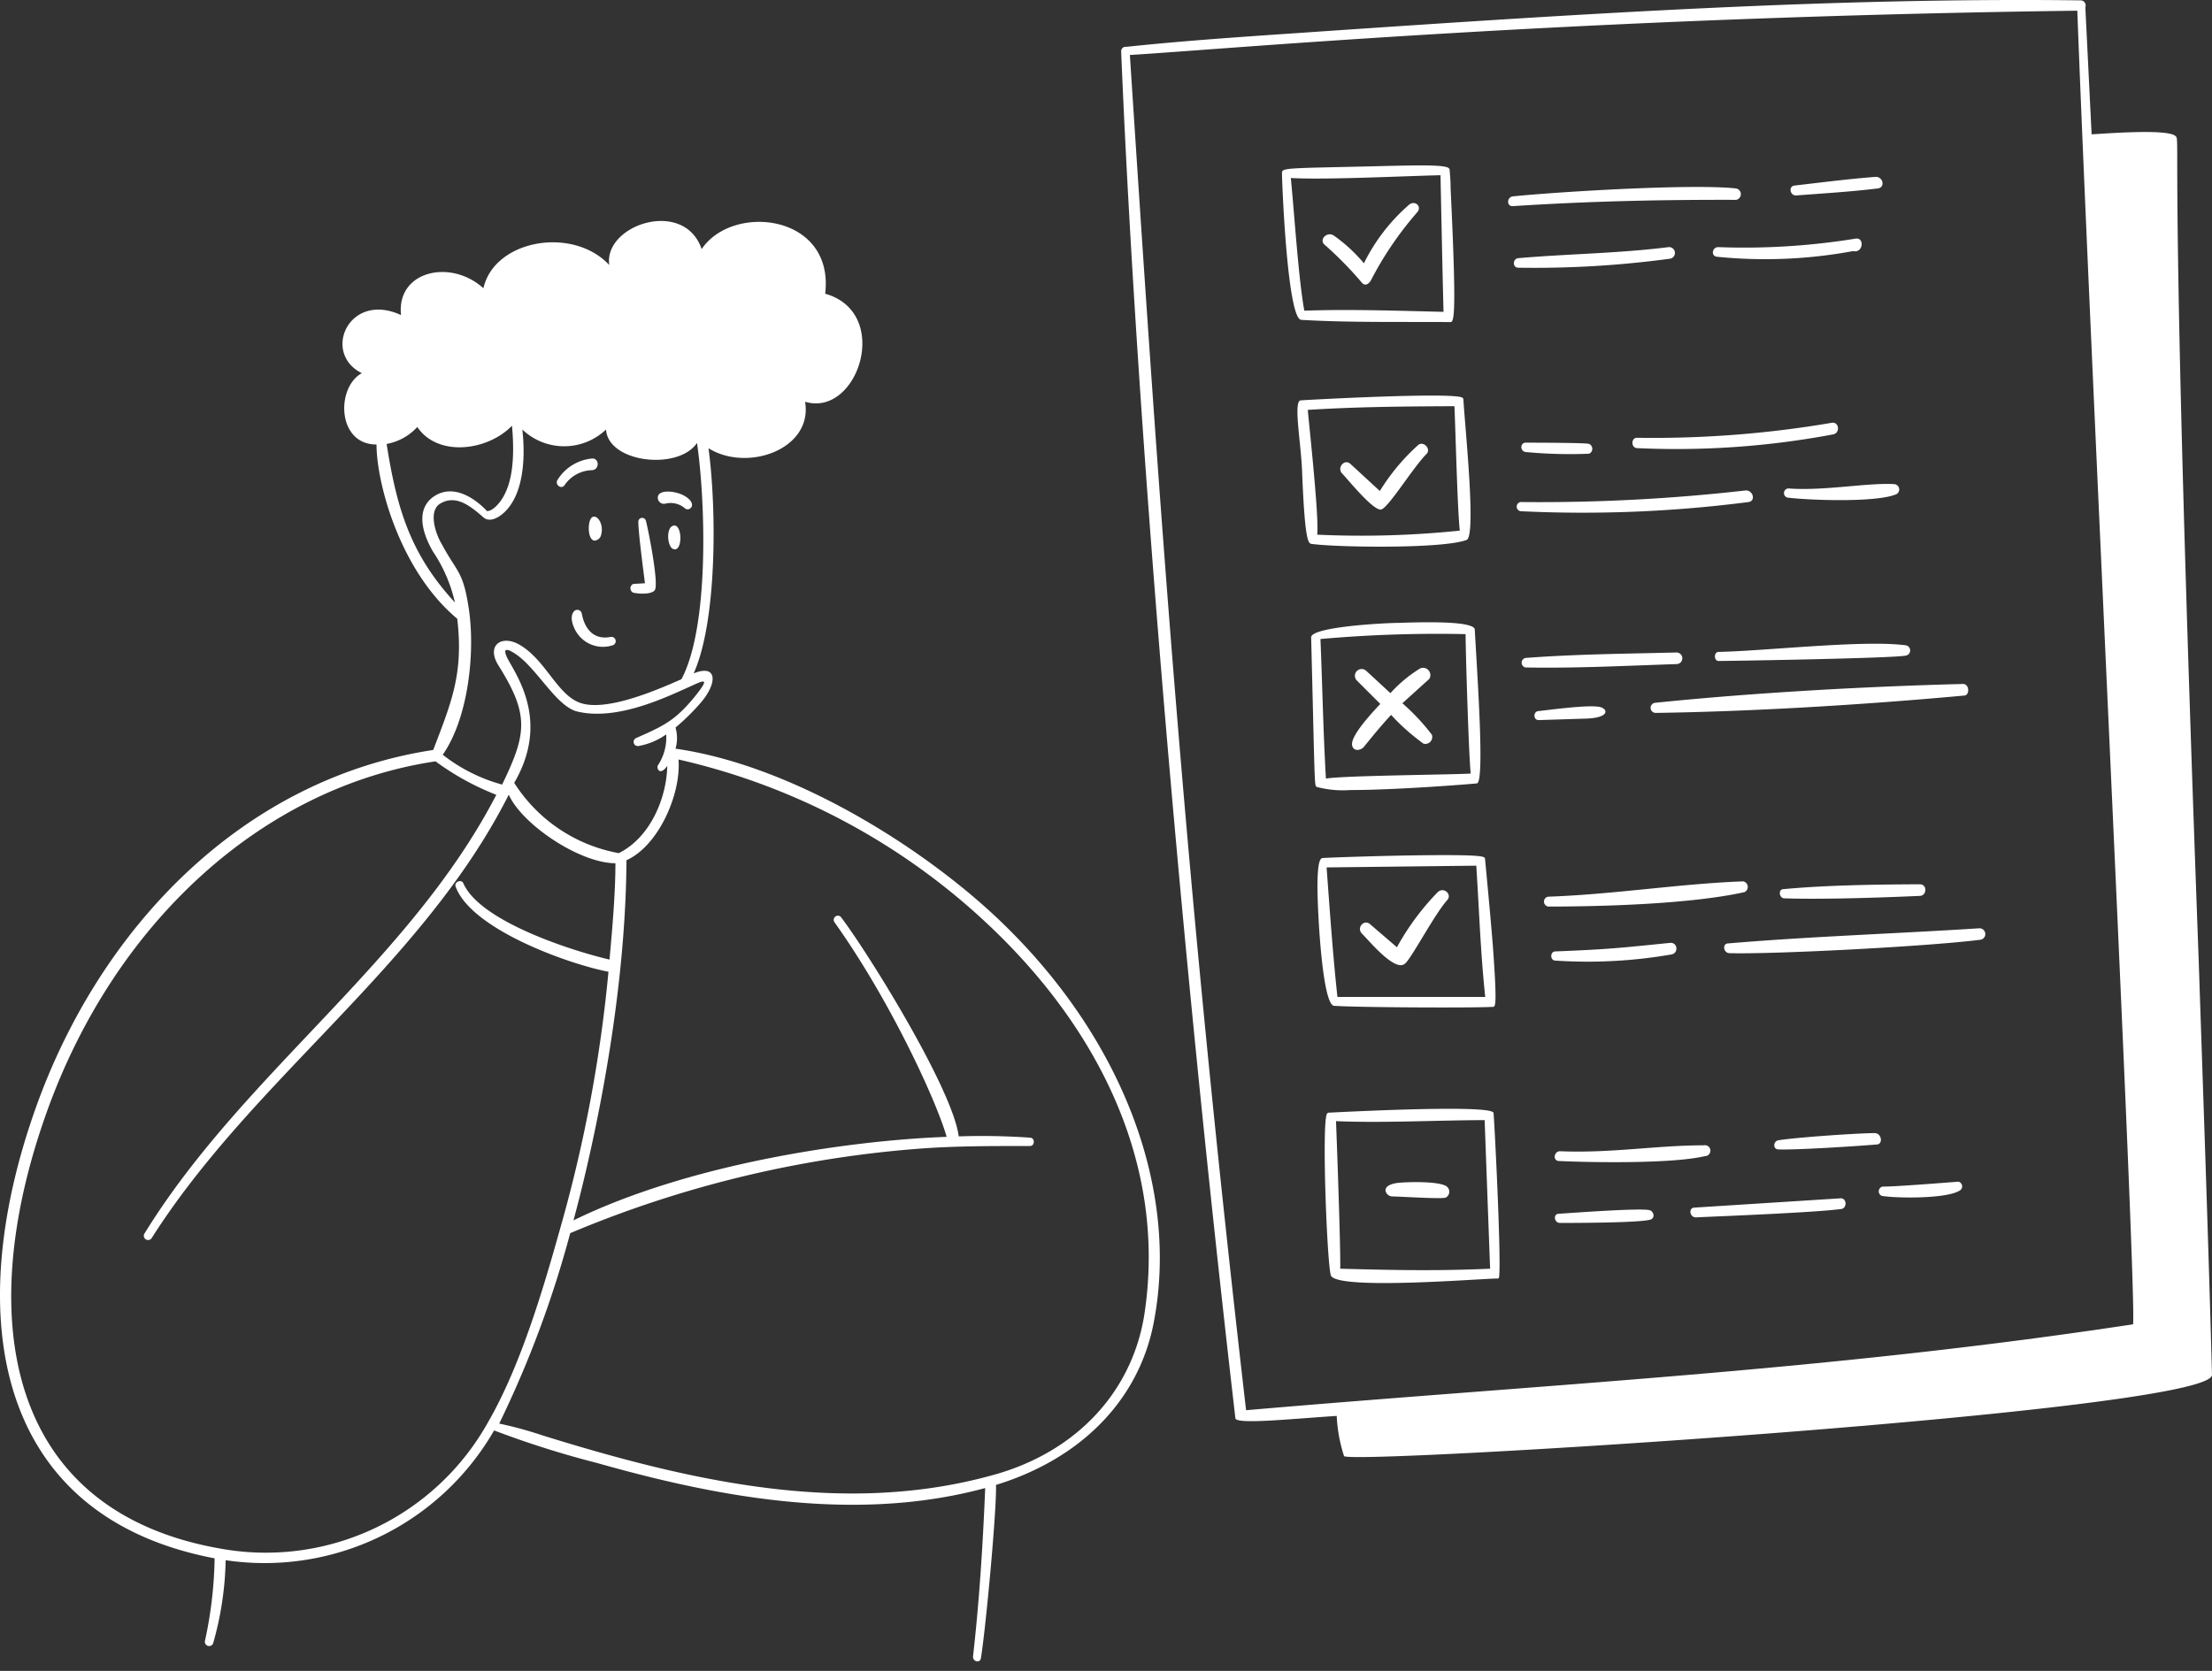
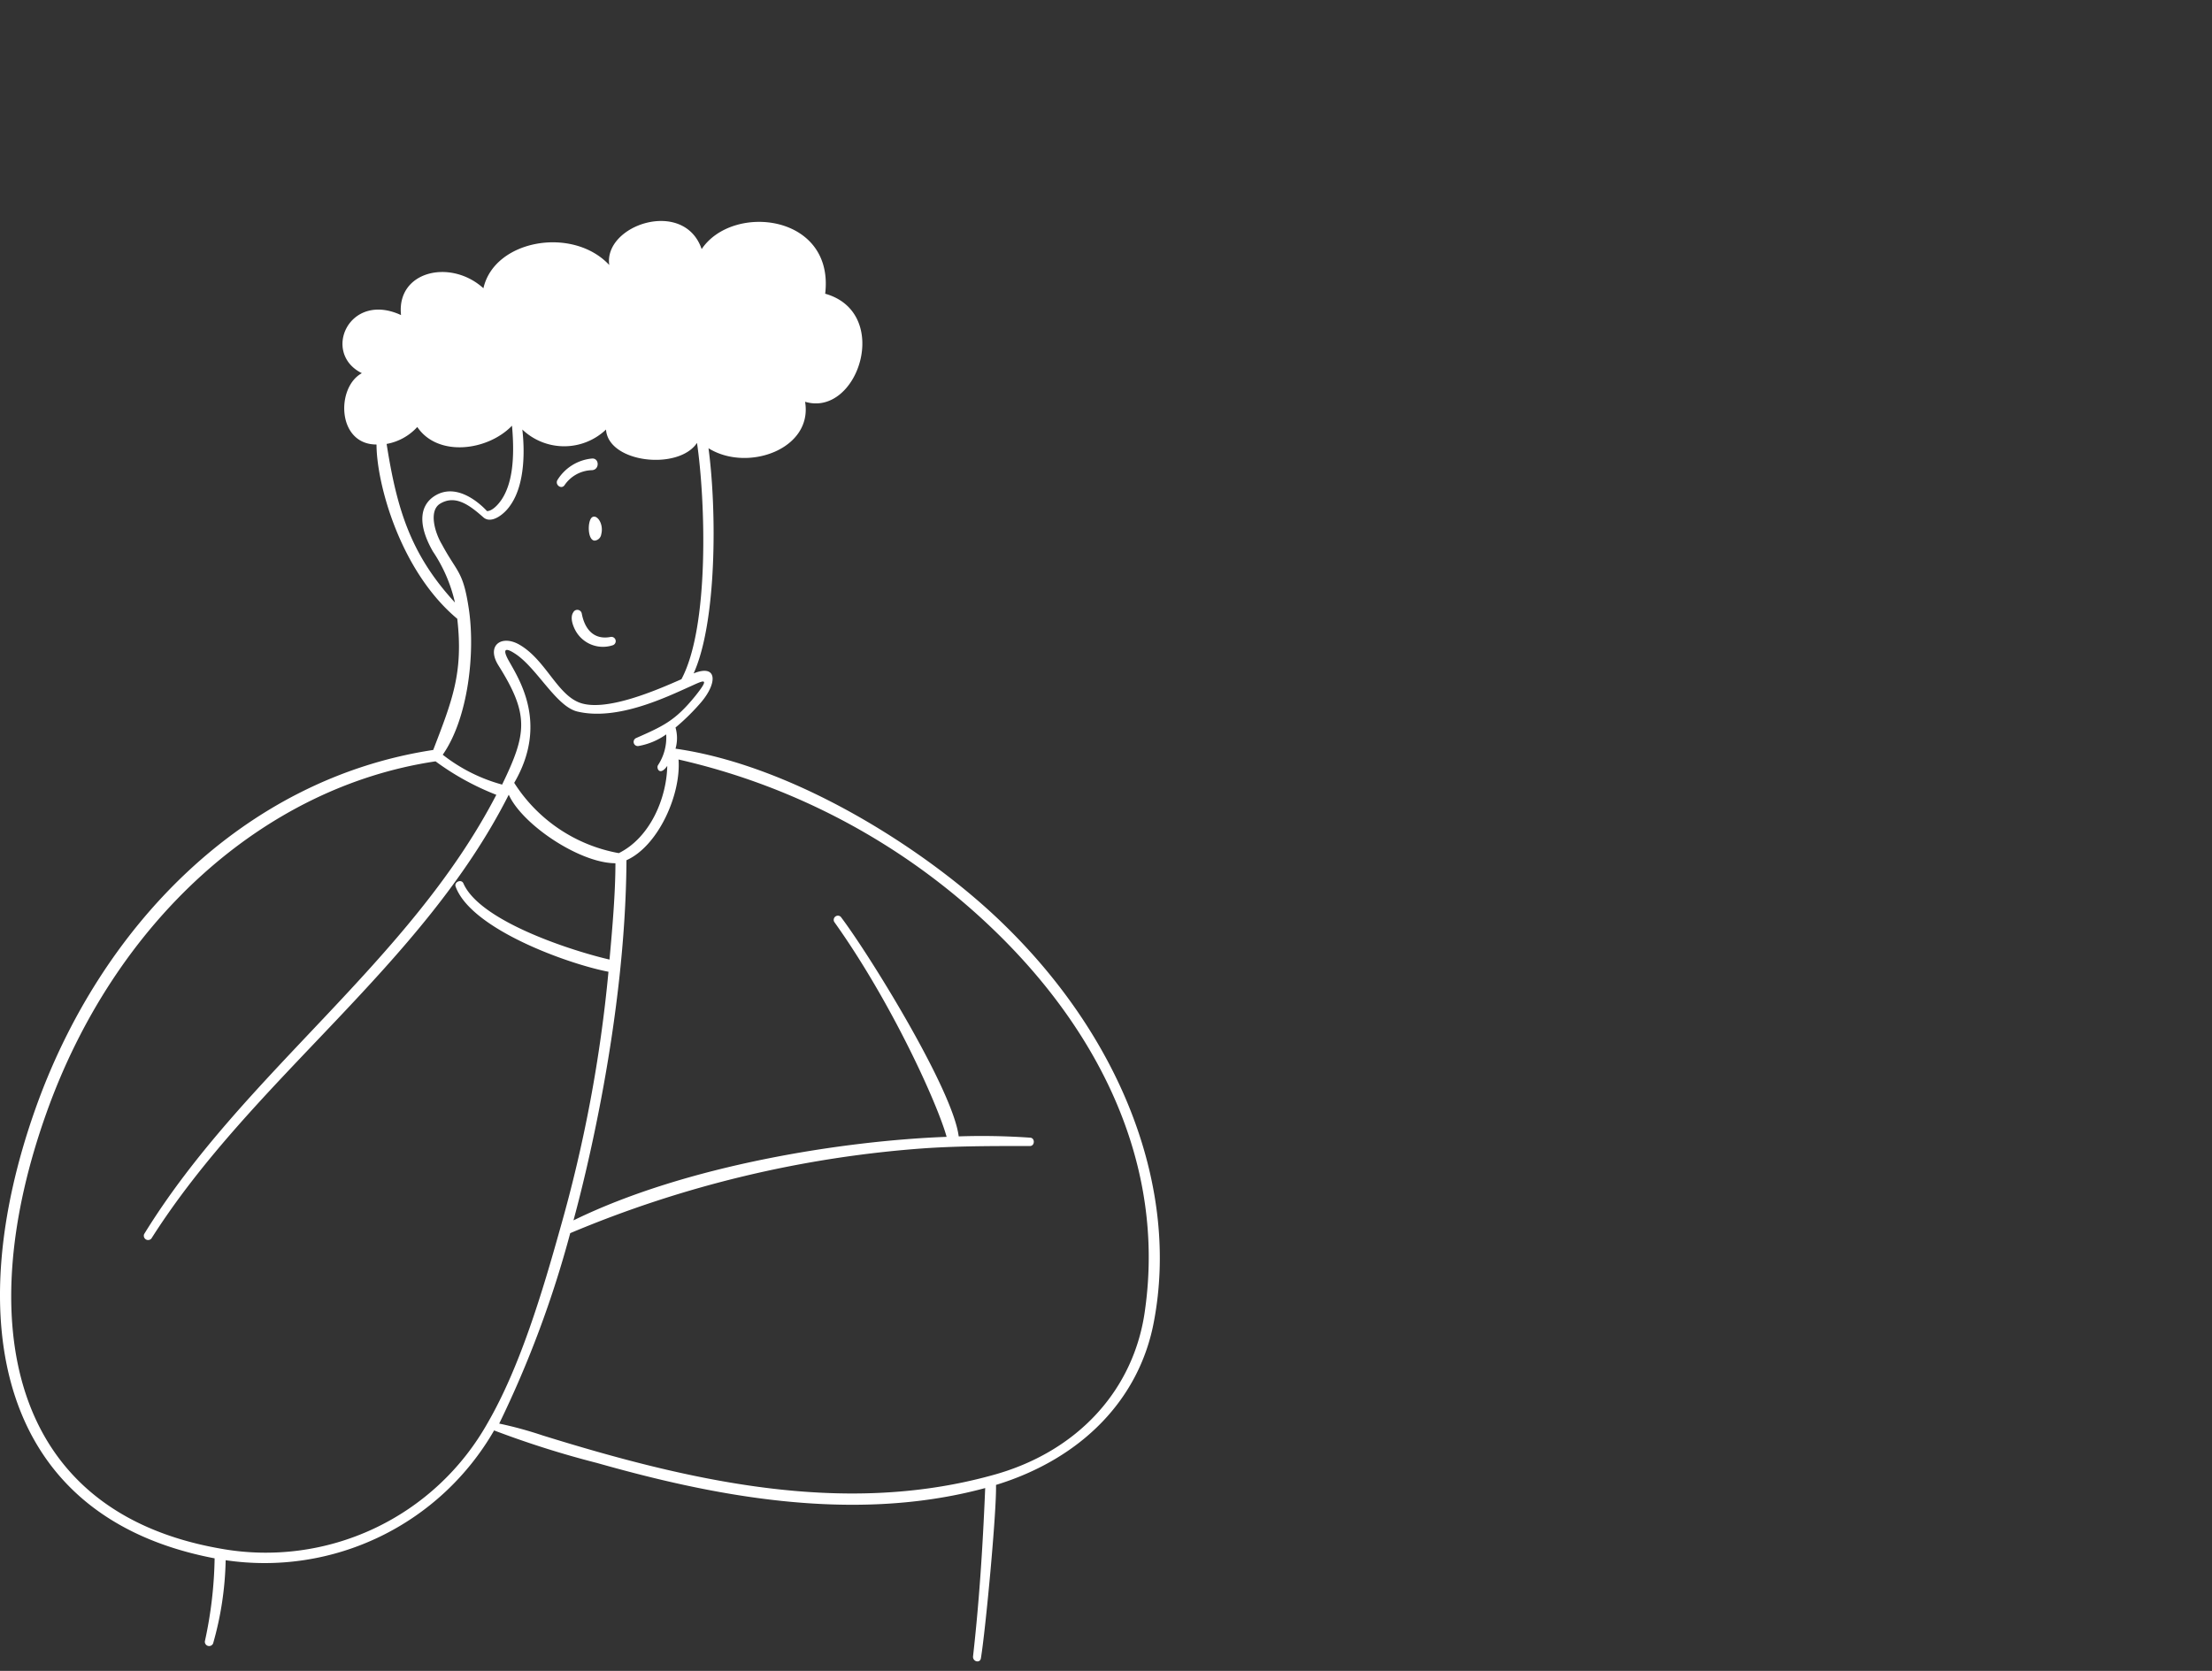
<svg xmlns="http://www.w3.org/2000/svg" width="225" height="170" fill="none">
  <rect width="100%" height="100%" fill="#333333" stroke="none" />
-   <path d="M174.811 66.326c-.497 0-.497.922 0 .922 1.182 0 17.648-.272 19.031-.544a.531.531 0 000-1.052c-4.338-.567-14.256.58-19.031.674zm6.596 24.137c-.544 0-.45.91.071.934 3.853.13 9.858-.071 13.794-.248.721 0 .804-1.182 0-1.182-4.409.023-9.445.082-13.865.496zm.508-40.768a.47.47 0 00-.451.43.472.472 0 00.368.504c2.116.26 8.984.532 11.052-.343a.545.545 0 00-.189-1.029c-2.742-.165-7.139.71-10.78.438zm-13.499 22.837c9.976-.142 21.277-.84 31.348-1.762.626 0 .567-1.182-.083-1.182-9.906.249-21.478.899-31.324 1.915a.516.516 0 00.059 1.029zm14.303-52.648c2.777-.213 5.555-.378 8.274-.71.78-.082.579-1.181-.189-1.181-2.766.212-5.532.567-8.274.886-.639.071-.461 1.052.189 1.005zM166.501 44.54c-.591 0-.614 1.005 0 1.052a86.165 86.165 0 0019.953-1.395c.745-.13.626-1.312-.13-1.182a108.04 108.04 0 01-19.823 1.525zm21.998-18.995c1.028.248 1.182-1.43.236-1.265a70.759 70.759 0 01-13.96.863c-.626 0-.768.91-.13.98 4.622.465 9.287.27 13.854-.578zm-25.603 46.43c-.922-.355-5.177.237-6.371.367-.579 0-.603.933 0 .921l4.834-.153c2.234-.083 2.223-.863 1.537-1.135zm4.882 51.147c-.993-.237-8.05.295-9.208.366-.615 0-.497.946.118.934 1.253 0 8.12 0 9.208-.343.485-.165.319-.863-.118-.957zm-9.22-5c3.321.153 11.548.295 14.87-.497a.55.55 0 00.41-.186.56.56 0 00.138-.429.546.546 0 00-.072-.218.54.54 0 00-.364-.265.54.54 0 00-.23-.001c-4.858 0-9.362.816-14.61.603-.627-.024-.792.957-.142.993zm11.466-21.017c.709-.13.65-1.182-.095-1.182-5.248.532-6.347.662-11.726.875-.52 0-.579.898 0 .934 3.951.262 7.919.052 11.821-.627zm7.281-7.435c-6.43.237-13.109 1.324-19.823 1.56a.506.506 0 00-.308.834.507.507 0 00.308.171c5.568 0 14.527-.26 19.953-1.466a.584.584 0 00.341-.597.58.58 0 00-.471-.502zm21.903 30.556c-.094 0-6.584.532-7.695.496a.494.494 0 00-.406.433.495.495 0 00.3.513c1.324.248 6.903.343 8.049-.627a.492.492 0 00-.026-.693.482.482 0 00-.222-.122zm2.092-25.78c-8.191.531-17.34.839-25.496 1.536-.639 0-.52.958.094.993 4.409.13 20.095-.674 25.509-1.36a.58.58 0 00.532-.638.593.593 0 00-.639-.531zm-30.768-26.88a.591.591 0 100-1.182c-5.095.13-10.237.166-15.367.556a.497.497 0 000 .969c5.154.094 10.272-.177 15.367-.343zm20.154 47.719c-1.797 0-8.275.461-9.811.733-.497.083-.568.898 0 .922 1.666.082 8.108-.331 9.976-.497.721.024.567-1.158-.165-1.158zm-3.452 6.631l-14.858.946c-.674 0-.508 1.028.154.993 2.884-.13 12.163-.497 14.763-.851.579-.071.591-1.088-.059-1.088zM176.596 19.175c-4.362-.497-18.05.33-22.695.803-.639.06-.686 1.052 0 .993 7.636-.496 15.071-.662 22.707-.638a.595.595 0 00.467-.584.59.59 0 00-.479-.574zm1.265 31.903c.744-.107.472-1.182-.272-1.182a185.477 185.477 0 01-22.92 1.182.473.473 0 000 .933c7.743.373 15.504.06 23.192-.933zm-8.026-24.752a.594.594 0 00.51-.42.582.582 0 00.021-.23.596.596 0 00-.214-.402.587.587 0 00-.436-.13c-5.212.65-10.153.674-15.295 1.123-.544.059-.603.945 0 .97a102.85 102.85 0 0015.414-.911zm-14.646 18.712c-.591 0-.603.933.071.957 2.121.2 4.254.255 6.383.165a.54.54 0 00.322-.496.542.542 0 00-.322-.497c-.213-.118-5.366-.13-6.454-.13zm-14.752 6.808c.686 0 3.227-4.208 4.658-5.65.52-.52-.331-1.395-.863-.898a21.259 21.259 0 00-3.877 4.657l-2.991-2.754c-.615-.568-1.407.401-.839.98.567.58 3.038 3.665 3.912 3.665zm-8.085-19.303c4.847.284 9.882.19 15.201.225.378 0 .603-1.052 0-13.605 0-.91-.083-1.584-.094-1.832a.265.265 0 00-.071-.201c-.343-.367-2.577-.343-7.601-.213-8.451.2-9.385.142-9.385.626-.036.095.496 14.859 1.95 15zm.331-.874c-.591-3.156-1.016-9.823-1.383-13.558 3.44.2 11.277-.19 15.225-.284 0 0 .213 10.508.307 13.9-4.633-.106-9.468-.283-14.196-.117l.047.059z" fill="#fff" />
-   <path d="M149.184 54.931c.993-.39-.166-11.407-.331-14.303a.245.245 0 00-.083-.153c-.709-.615-15.709.2-16.465.26-.757.059 0 4.172.13 6.974.271 6.974.591 7.577.945 7.624 2.577.366 13.44.52 15.804-.402zm-16.158-13.227c5.118-.331 10.307-.355 14.917-.378.118 2.766.307 10.555.544 12.66a97.407 97.407 0 01-14.504.413c.201-1.761-.78-10.697-.957-12.695zm9.621 29.846l2.743-2.482a.741.741 0 00-.082-.87.74.74 0 00-.852-.194 13.905 13.905 0 00-3.026 2.518l-2.459-2.27a.685.685 0 10-.934 1.005l2.364 2.364c-2.127 2.246-3.061 3.653-2.848 4.291.213.638.981.355 1.182.071.827-1.017 1.761-2.175 2.766-3.25a21.526 21.526 0 003.298 2.93.706.706 0 00.87-.534.704.704 0 00-.019-.375 21.673 21.673 0 00-3.003-3.204zm.627-50.673a19.007 19.007 0 00-4.539 5.91 16.055 16.055 0 00-3.05-2.814c-.697-.484-1.596.438-.91.958a37.366 37.366 0 013.771 3.853c.307.32.602.154.863-.189a34.734 34.734 0 014.728-6.974c.567-.626-.249-1.324-.863-.744zm-.378 77.175c.614-.426 2.955-4.941 4.314-6.478.532-.591-.39-1.407-.993-.78a25.986 25.986 0 00-4.125 5.58l-2.754-2.365c-.603-.508-1.407.402-.781 1.005.627.603 3.322 3.912 4.339 3.038zm9.018 15.153c-.449-.886-16.619 0-16.773 0a.213.213 0 00-.165.119c-.544.874 0 15.094.39 16.418.461 1.608 16.135.272 16.915.343a.17.17 0 00.136-.03.173.173 0 00.065-.124c.248-1.808-.508-16.607-.568-16.726zm-16.016.863c4.728.201 10.319-.094 15.118-.106.071 1.974.497 13.558.556 15.118-5.249.236-9.658.154-15.249 0 .06-1.974-.354-13.215-.425-14.976v-.036z" fill="#fff" />
-   <path d="M141.607 121.728c.839 0 5.13.295 5.473.106a.679.679 0 00.142-1.064c-.627-.662-4.587-.52-5.249-.39-.898.166-1.063.509-1.04.769a.726.726 0 00.674.579zm1.596-34.693c-3.877.07-7.955.213-8.629.26-.26 0-.532.225-.567 2.683 0 2.944.508 12.27 1.69 12.353 2.364.177 14.586.224 16.158.106.248 0 .449 0 0-6.147-.248-3.168-.804-8.924-.804-8.924-.047-.236-.07-.45-7.848-.331zm6.962 1.04c.284 4.41.437 8.925.91 13.357H136.04c-.461-4.267-.769-8.664-1.1-13.18l15.225-.177zm-12.802-7.695c4.8 0 12.826-.65 12.897-.685.756-.39 0-11.064-.249-15.627 0-.816-4.172-.827-7.636-.697-1.513 0-9.03.402-9.007 1.477.402 15.828.308 15.06.603 15.225 1.106.288 2.252.392 3.392.307zm-2.494-1.182c-.271-4.657-.366-9.598-.555-14.184 4.908-.436 9.837-.602 14.763-.497 0 1.62.32 12.388.521 14.185-1.75.118-12.896.2-14.693.508l-.036-.012z" fill="#fff" />
-   <path d="M223.652 97.874c-3.096-84.243-1.796-83.534-2.364-84.03-.803-.757-7.009-.26-8.534-.178l-.638-12.92a.525.525 0 00-.234-.645.518.518 0 00-.239-.064c-24.823-.307-50.367 1.336-75.981 3.074-6.903.484-14.078.91-21.1 1.654a.447.447 0 00-.484.268.46.46 0 00-.036.193c1.301 31.56 5.083 82.577 11.62 139.067.071.65 5.461.083 10.307-.236.063 1.39.314 2.766.745 4.089.709.899 88.392-4.539 88.286-8.274-.378-14.031-.887-28.239-1.348-41.998zm-6.643 36.856c-31.087 4.728-59.042 6.052-90.26 8.747-6.182-53.558-8.723-90.295-11.82-137.884 9.598-.568 45.095-3.83 96.371-4.504 1.277 34.362 6.029 129.859 5.674 133.641h.035zM68.629 53.465c-.804 0-.793 1.56-.414 2.152a.497.497 0 00.473.272c.72-.083.685-2.341-.06-2.424zm-4.22 6.832c.508.13 1.88.213 2.198-.26.45-.661-.768-6.666-.922-7.092a.39.39 0 00-.756.142c0 1.076.484 4.728.674 6.253l-1.182.07a.485.485 0 00-.012.888zm3.215-9.042a2.235 2.235 0 012.033.45c.46.413 1.347-.38.083-1.183-.91-.615-3.038-.827-2.814.26a.626.626 0 00.698.473z" fill="#fff" />
  <path d="M102.281 94.222c-7.6-7.494-21.277-16.3-33.57-18.05a3.865 3.865 0 000-2.151 22.214 22.214 0 002.6-2.565c1.69-1.986 1.655-3.925-.756-2.943 2.364-5.225 2.364-16.549 1.513-22.908 3.96 2.47 10.638.094 9.823-4.728 5.378 1.619 8.877-9.067 2.045-10.993.957-8.085-9.398-9.256-12.565-4.54-1.785-5.212-9.989-2.47-9.398 1.62-3.7-3.972-11.69-2.589-12.801 2.364-3.345-3.038-8.865-1.75-8.38 2.73-5.296-2.458-8.098 3.878-3.984 5.91-2.636 1.42-2.553 7.258 1.49 7.258 0 3.901 2.363 12.837 8.214 17.731.627 5.473-.496 8.274-2.446 13.345-19.291 2.932-33.937 17.979-40.509 36.643-7.494 21.277-3.936 41.372 18.274 45.603a42.212 42.212 0 01-.992 8.44.436.436 0 00.63.437.437.437 0 00.209-.224 32.991 32.991 0 001.276-8.464 26.94 26.94 0 0027.306-13.203 96.937 96.937 0 0010.46 3.31c11.159 3.156 25.71 6.288 39.492 2.553-.272 6.608-.65 11.903-1.24 17.163 0 .52.72.674.803.154.461-2.766 1.608-14.906 1.537-17.636 8.77-2.695 14.633-8.783 16.075-16.691 2.518-13.404-3.156-28.451-15.106-40.165zM52.08 43.312c.307 3.451 0 5.91-1.052 7.506-.39.579-.981 1.182-1.49 1.182-.39-.426-2.943-3.074-5.354-1.525-1.572 1.028-1.643 3.026-.154 5.626a15.366 15.366 0 012.246 5.201c-4.527-4.917-5.91-9.527-6.95-16.135a5.555 5.555 0 003.12-1.725c2.069 3.073 7.128 2.458 9.634-.13zm-7.329 7.943c1.596-.981 3.074.2 4.421 1.383.792.697 2.092-.284 2.707-1.182 1.607-2.222 1.466-5.91 1.253-7.754a6.17 6.17 0 008.51 0c.237 3.404 7.376 4.184 9.256 1.359.863 5.91 1.276 18.688-1.584 24.043-2.364 1.04-7.742 3.416-10.414 2.364-2.293-.91-3.451-4.41-6.123-5.91-1.797-.993-3.333.13-2.08 2.139 3.168 5.035 2.884 6.95.378 12.128a17.02 17.02 0 01-6.04-3.038c2.6-3.724 3.31-10.367 2.66-14.787-.58-3.937-1.183-3.7-2.743-6.608-.72-1.194-1.36-3.404-.2-4.137zm19.941 23.842a.426.426 0 00.26.803 6.962 6.962 0 002.813-1.182 5.118 5.118 0 01-.827 3.12c-.213.296.165 1.183.934.084-.06 3.262-1.726 7.293-4.93 8.877a15.97 15.97 0 01-10.638-7.152c3.546-6.075.426-10.638-.614-12.53-.58-1.087-.284-1.252.662-.638 2.234 1.419 4.196 5.379 6.359 5.91 4.078.982 9.102-1.477 11.56-2.576 1.277-.58 2.022-.97.485.957-2.057 2.542-3.227 3.074-6.064 4.327zm-50.024 50.449a.437.437 0 00.733.461C25.768 109.671 42.92 98.335 51.75 80.853c1.371 3.05 7.234 6.974 10.85 6.974 0 2.943-.295 6.442-.602 9.8-3.546-.816-13.132-3.819-14.858-7.743-.201-.485-.981-.154-.792.33 1.62 4.386 11.62 7.909 15.544 8.653a144.22 144.22 0 01-4.906 26.1c-1.785 6.383-4.078 14.101-7.388 19.811a25.877 25.877 0 01-27.187 12.777c-21.82-3.829-25.106-23.51-17.694-44.302 6.926-19.48 22.092-33.192 39.586-35.792a26.813 26.813 0 006.182 3.404c-8.865 17.104-25.768 28.333-35.816 44.681zm43.334-.083a113.728 113.728 0 0136.123-8.641c3.546-.236 7.092-.224 10.638-.224.52 0 .532-.851 0-.851a70.337 70.337 0 00-7.246-.13c-.579-4.728-9.101-18.523-11.997-22.34a.426.426 0 00-.662.52c5.803 8.132 10.496 18.486 11.43 21.867-10.39.39-26.419 2.849-37.955 8.499 1.087-3.984 5.295-20.414 5.39-36.643 3.25-1.454 5.567-6.714 5.295-10.248a67.909 67.909 0 0132.471 17.73c10.532 10.319 16.986 23.641 15 38.121-1.052 8.274-6.927 14.681-15.698 17.009-15.118 4.137-30.673.544-45.602-4.09a39.55 39.55 0 00-4.41-1.205c3.022-6.213 5.44-12.7 7.223-19.374z" fill="#fff" />
  <path d="M57.423 49.364a3.474 3.474 0 012.742-1.525c.863 0 .816-1.3 0-1.182a4.633 4.633 0 00-3.452 2.163c-.307.484.379 1.016.71.544zm2.79 3.274c-.486.39-.45 2.364.283 2.364a.744.744 0 00.662-.65c.272-1.029-.426-2.08-.946-1.714zm-1.041 9.764a.46.46 0 00-.863-.095c-.118.165-.343.674.154 1.702a3.18 3.18 0 003.889 1.631.437.437 0 00-.225-.839c-1.678.331-2.648-.733-2.955-2.4z" fill="#fff" />
</svg>